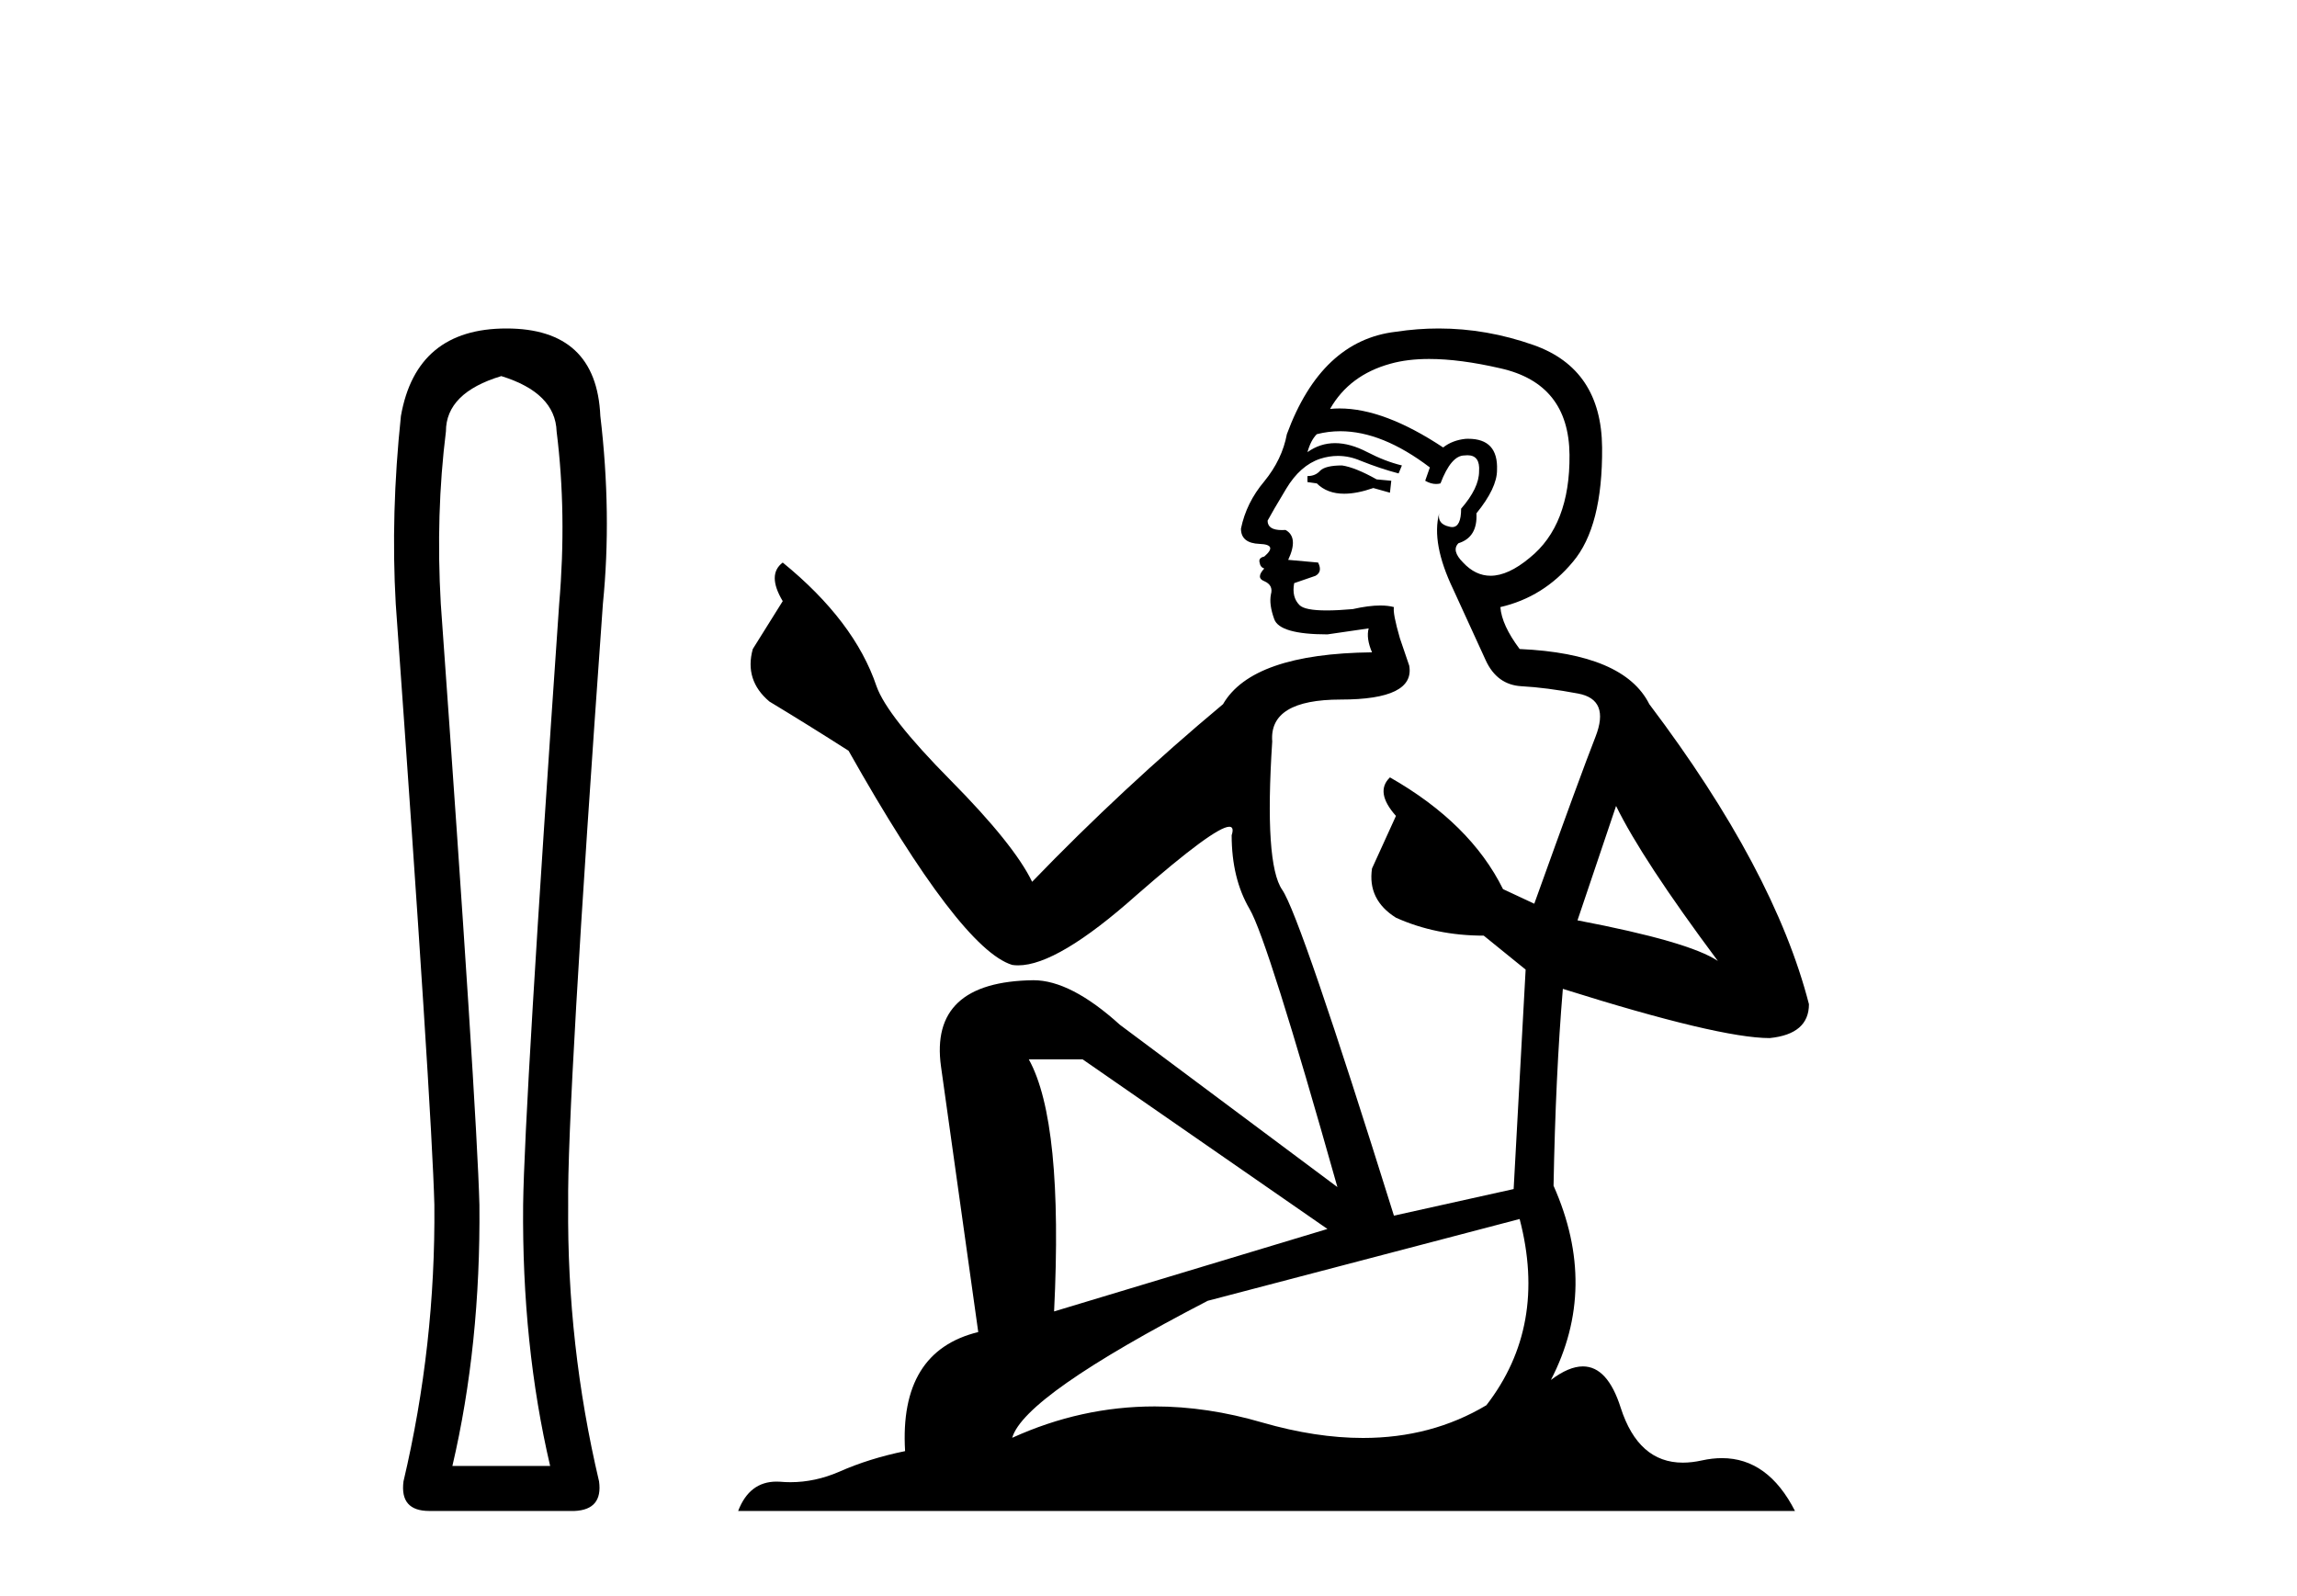
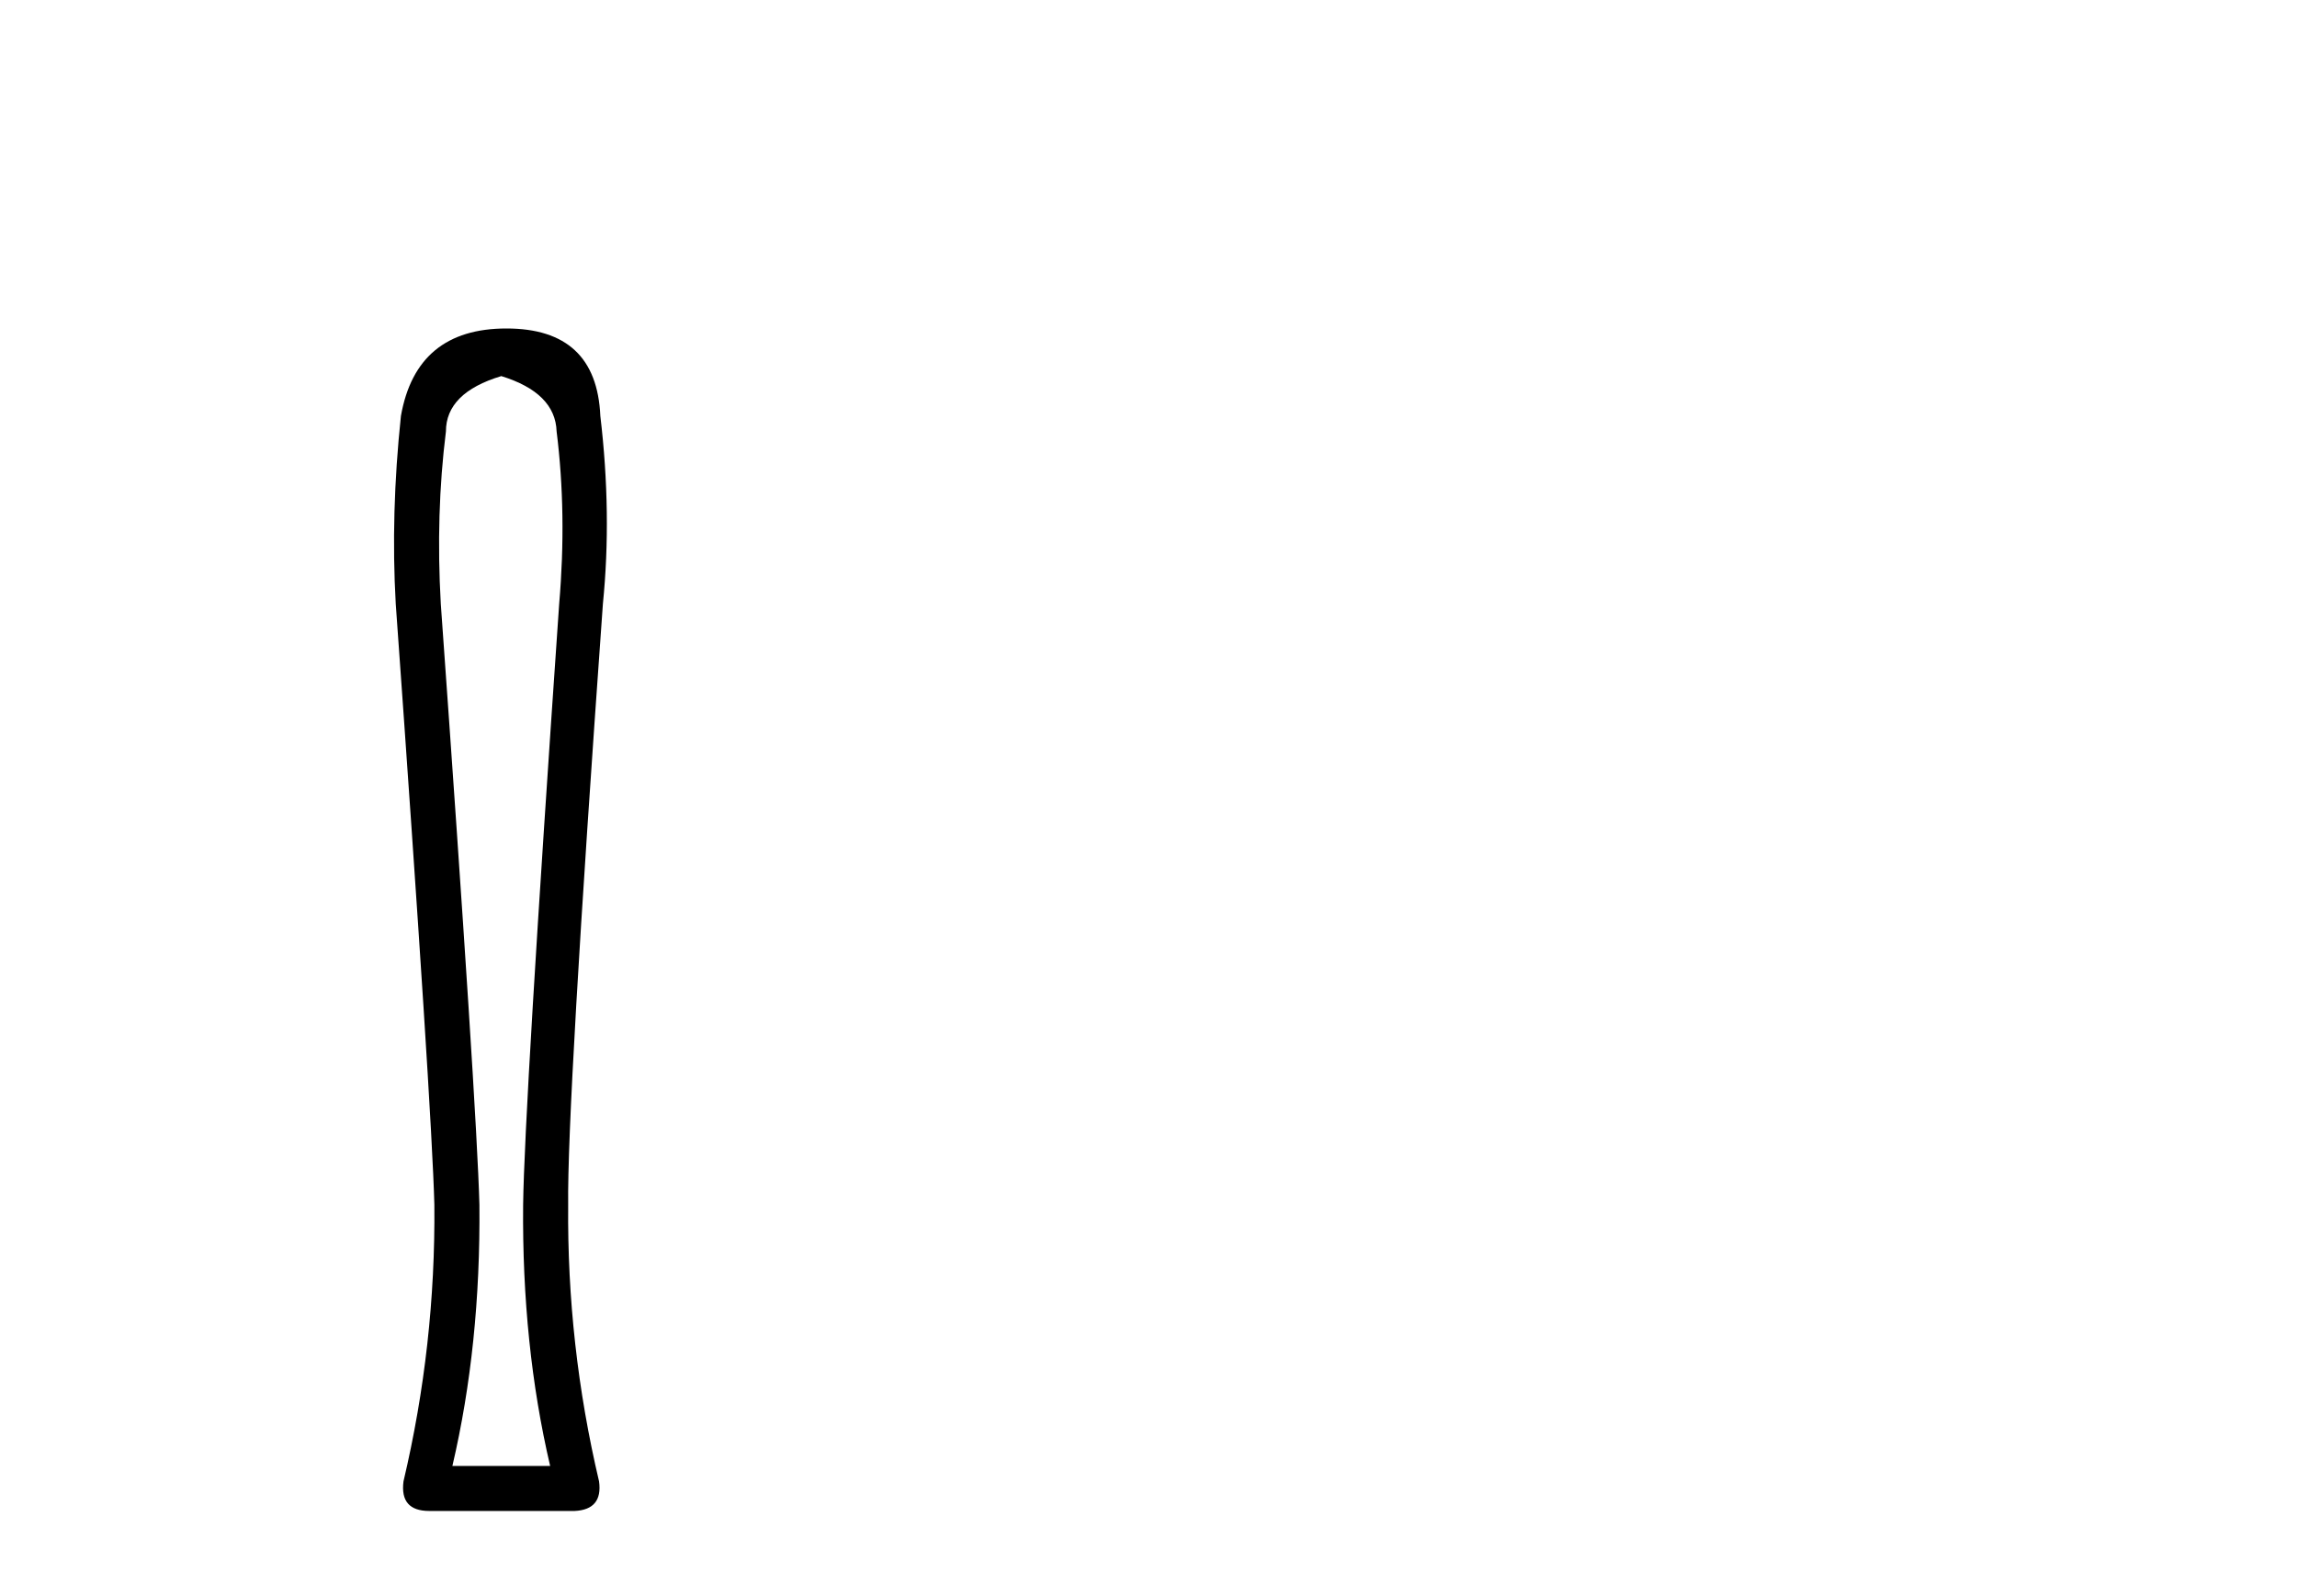
<svg xmlns="http://www.w3.org/2000/svg" width="59.0" height="41.0">
  <path d="M 12.876 9.66 Q 14.264 10.089 14.297 11.081 Q 14.561 13.196 14.363 15.509 Q 13.47 28.432 13.437 30.944 Q 13.404 34.546 14.131 37.653 L 11.62 37.653 Q 12.347 34.546 12.314 30.944 Q 12.248 28.432 11.322 15.509 Q 11.19 13.196 11.454 11.081 Q 11.454 10.089 12.876 9.66 ZM 13.008 8.437 Q 10.694 8.437 10.298 10.684 Q 10.033 13.196 10.165 15.509 Q 11.091 28.432 11.157 30.944 Q 11.19 34.546 10.364 38.049 Q 10.265 38.809 11.025 38.809 L 14.759 38.809 Q 15.486 38.776 15.387 38.049 Q 14.561 34.546 14.594 30.944 Q 14.561 28.432 15.486 15.509 Q 15.718 13.196 15.42 10.684 Q 15.321 8.437 13.008 8.437 Z" style="fill:#000000;stroke:none" />
-   <path d="M 34.472 11.955 Q 34.045 11.955 33.908 12.091 Q 33.788 12.228 33.583 12.228 L 33.583 12.382 L 33.823 12.416 Q 34.088 12.681 34.527 12.681 Q 34.853 12.681 35.275 12.535 L 35.702 12.655 L 35.736 12.348 L 35.36 12.313 Q 34.813 12.006 34.472 11.955 ZM 36.709 9.22 Q 37.498 9.22 38.538 9.46 Q 40.297 9.853 40.314 11.681 Q 40.331 13.492 39.289 14.329 Q 38.738 14.788 38.286 14.788 Q 37.897 14.788 37.581 14.449 Q 37.273 14.141 37.461 13.953 Q 37.957 13.8 37.923 13.185 Q 38.452 12.535 38.452 12.074 Q 38.485 11.27 37.714 11.27 Q 37.682 11.27 37.649 11.271 Q 37.308 11.305 37.068 11.493 Q 35.557 10.491 34.408 10.491 Q 34.284 10.491 34.164 10.503 L 34.164 10.503 Q 34.66 9.631 35.719 9.341 Q 36.151 9.22 36.709 9.22 ZM 41.51 20.701 Q 42.176 22.068 44.124 24.682 Q 43.389 24.186 40.519 23.639 L 41.51 20.701 ZM 34.427 11.076 Q 35.504 11.076 36.727 12.006 L 36.607 12.348 Q 36.751 12.431 36.886 12.431 Q 36.944 12.431 37 12.416 Q 37.273 11.698 37.615 11.698 Q 37.656 11.693 37.693 11.693 Q 38.022 11.693 37.991 12.108 Q 37.991 12.535 37.53 13.065 Q 37.53 13.538 37.3 13.538 Q 37.264 13.538 37.222 13.526 Q 36.915 13.458 36.966 13.185 L 36.966 13.185 Q 36.761 13.953 37.325 15.132 Q 37.871 16.328 38.162 16.96 Q 38.452 17.592 39.084 17.626 Q 39.716 17.66 40.536 17.814 Q 41.356 17.968 40.981 18.925 Q 40.605 19.881 39.409 23.212 L 38.606 22.837 Q 37.769 21.145 35.702 19.967 L 35.702 19.967 Q 35.309 20.342 35.856 20.957 L 35.241 22.307 Q 35.121 23.11 35.856 23.571 Q 36.881 24.032 38.111 24.032 L 39.187 24.904 L 38.879 30.541 L 35.804 31.224 Q 33.396 23.52 32.934 22.854 Q 32.473 22.187 32.678 19.044 Q 32.593 17.968 34.438 17.968 Q 36.351 17.968 36.197 17.097 L 35.958 16.396 Q 35.77 15.747 35.804 15.593 Q 35.654 15.552 35.454 15.552 Q 35.155 15.552 34.745 15.645 Q 34.358 15.679 34.077 15.679 Q 33.515 15.679 33.379 15.542 Q 33.174 15.337 33.242 14.978 L 33.788 14.79 Q 33.976 14.688 33.857 14.449 L 33.088 14.38 Q 33.361 13.8 33.02 13.612 Q 32.969 13.615 32.923 13.615 Q 32.559 13.615 32.559 13.373 Q 32.678 13.15 33.037 12.553 Q 33.396 11.955 33.908 11.784 Q 34.138 11.71 34.365 11.71 Q 34.66 11.71 34.95 11.835 Q 35.463 12.04 35.924 12.16 L 36.009 11.955 Q 35.582 11.852 35.121 11.613 Q 34.677 11.382 34.292 11.382 Q 33.908 11.382 33.583 11.613 Q 33.669 11.305 33.823 11.152 Q 34.119 11.076 34.427 11.076 ZM 27.809 27.21 L 34.096 31.566 L 27.075 33.684 Q 27.314 28.816 26.426 27.21 ZM 39.033 31.31 Q 39.751 34.06 38.179 36.093 Q 36.771 36.934 35.009 36.934 Q 33.799 36.934 32.422 36.537 Q 31.01 36.124 29.659 36.124 Q 27.771 36.124 25.999 36.93 Q 26.306 35.854 31.021 33.411 L 39.033 31.31 ZM 36.955 8.437 Q 36.407 8.437 35.856 8.521 Q 33.942 8.743 33.054 11.152 Q 32.934 11.801 32.473 12.365 Q 32.012 12.911 31.875 13.578 Q 31.875 13.953 32.354 13.97 Q 32.832 13.988 32.473 14.295 Q 32.319 14.329 32.354 14.449 Q 32.371 14.568 32.473 14.603 Q 32.251 14.842 32.473 14.927 Q 32.712 15.03 32.644 15.269 Q 32.593 15.525 32.729 15.901 Q 32.866 16.294 34.096 16.294 L 35.155 16.14 L 35.155 16.14 Q 35.087 16.396 35.241 16.755 Q 32.166 16.789 31.414 18.087 Q 28.834 20.24 26.511 22.649 Q 26.05 21.692 24.41 20.035 Q 22.787 18.395 22.514 17.626 Q 21.95 15.952 20.105 14.449 Q 19.695 14.756 20.105 15.44 L 19.336 16.67 Q 19.114 17.472 19.763 18.019 Q 20.754 18.617 21.796 19.283 Q 24.666 24.374 25.999 24.784 Q 26.072 24.795 26.152 24.795 Q 27.166 24.795 29.193 22.99 Q 31.201 21.235 31.575 21.235 Q 31.707 21.235 31.636 21.453 Q 31.636 22.563 32.097 23.349 Q 32.559 24.135 34.352 30.49 L 28.766 26.322 Q 27.502 25.177 26.545 25.177 Q 23.863 25.211 24.171 27.398 L 25.127 34.214 Q 23.094 34.709 23.248 37.272 Q 22.326 37.46 21.557 37.801 Q 20.936 38.07 20.303 38.07 Q 20.17 38.07 20.037 38.058 Q 19.99 38.055 19.946 38.055 Q 19.249 38.055 18.96 38.809 L 46.105 38.809 Q 45.413 37.452 44.229 37.452 Q 43.982 37.452 43.714 37.511 Q 43.455 37.568 43.225 37.568 Q 42.084 37.568 41.63 36.161 Q 41.293 35.096 40.658 35.096 Q 40.296 35.096 39.836 35.444 Q 41.066 33.069 39.904 30.456 Q 39.956 27.62 40.143 25.399 Q 44.158 26.663 45.456 26.663 Q 46.464 26.561 46.464 25.792 Q 45.576 22.341 42.364 18.087 Q 41.715 16.789 39.033 16.67 Q 38.572 16.055 38.538 15.593 Q 39.648 15.337 40.4 14.432 Q 41.168 13.526 41.151 11.493 Q 41.134 9.478 39.392 8.863 Q 38.185 8.437 36.955 8.437 Z" style="fill:#000000;stroke:none" />
</svg>